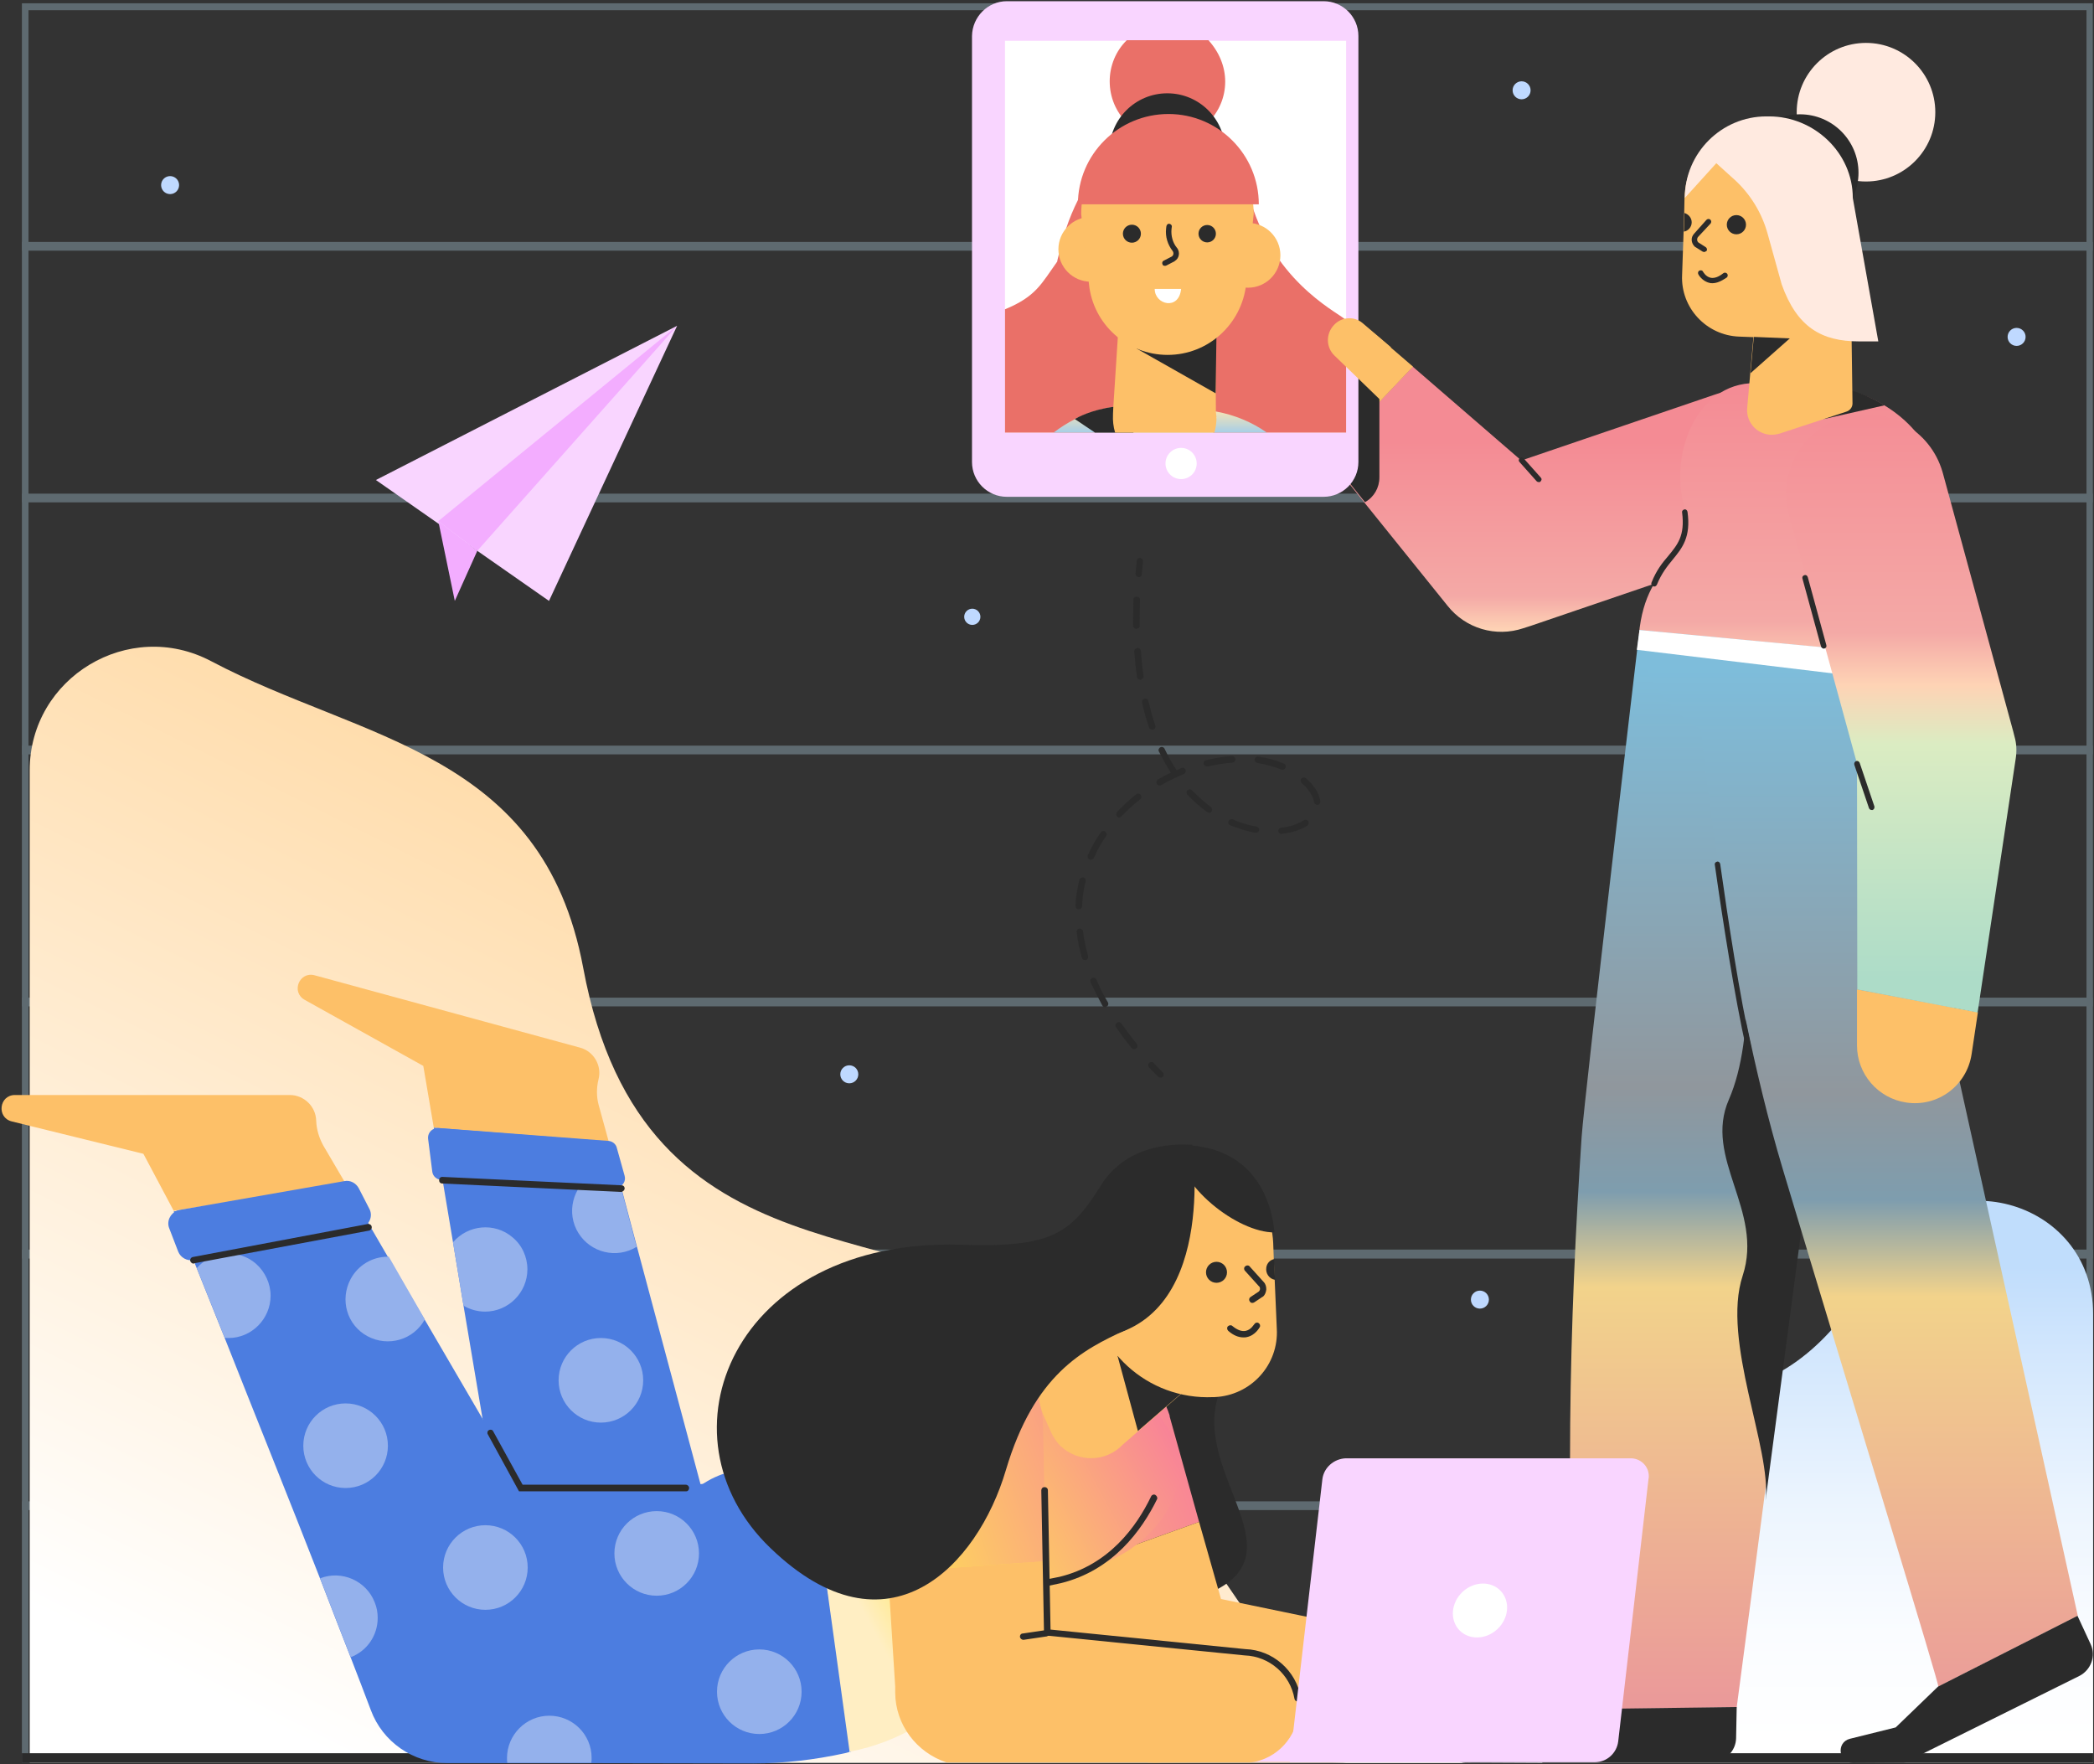
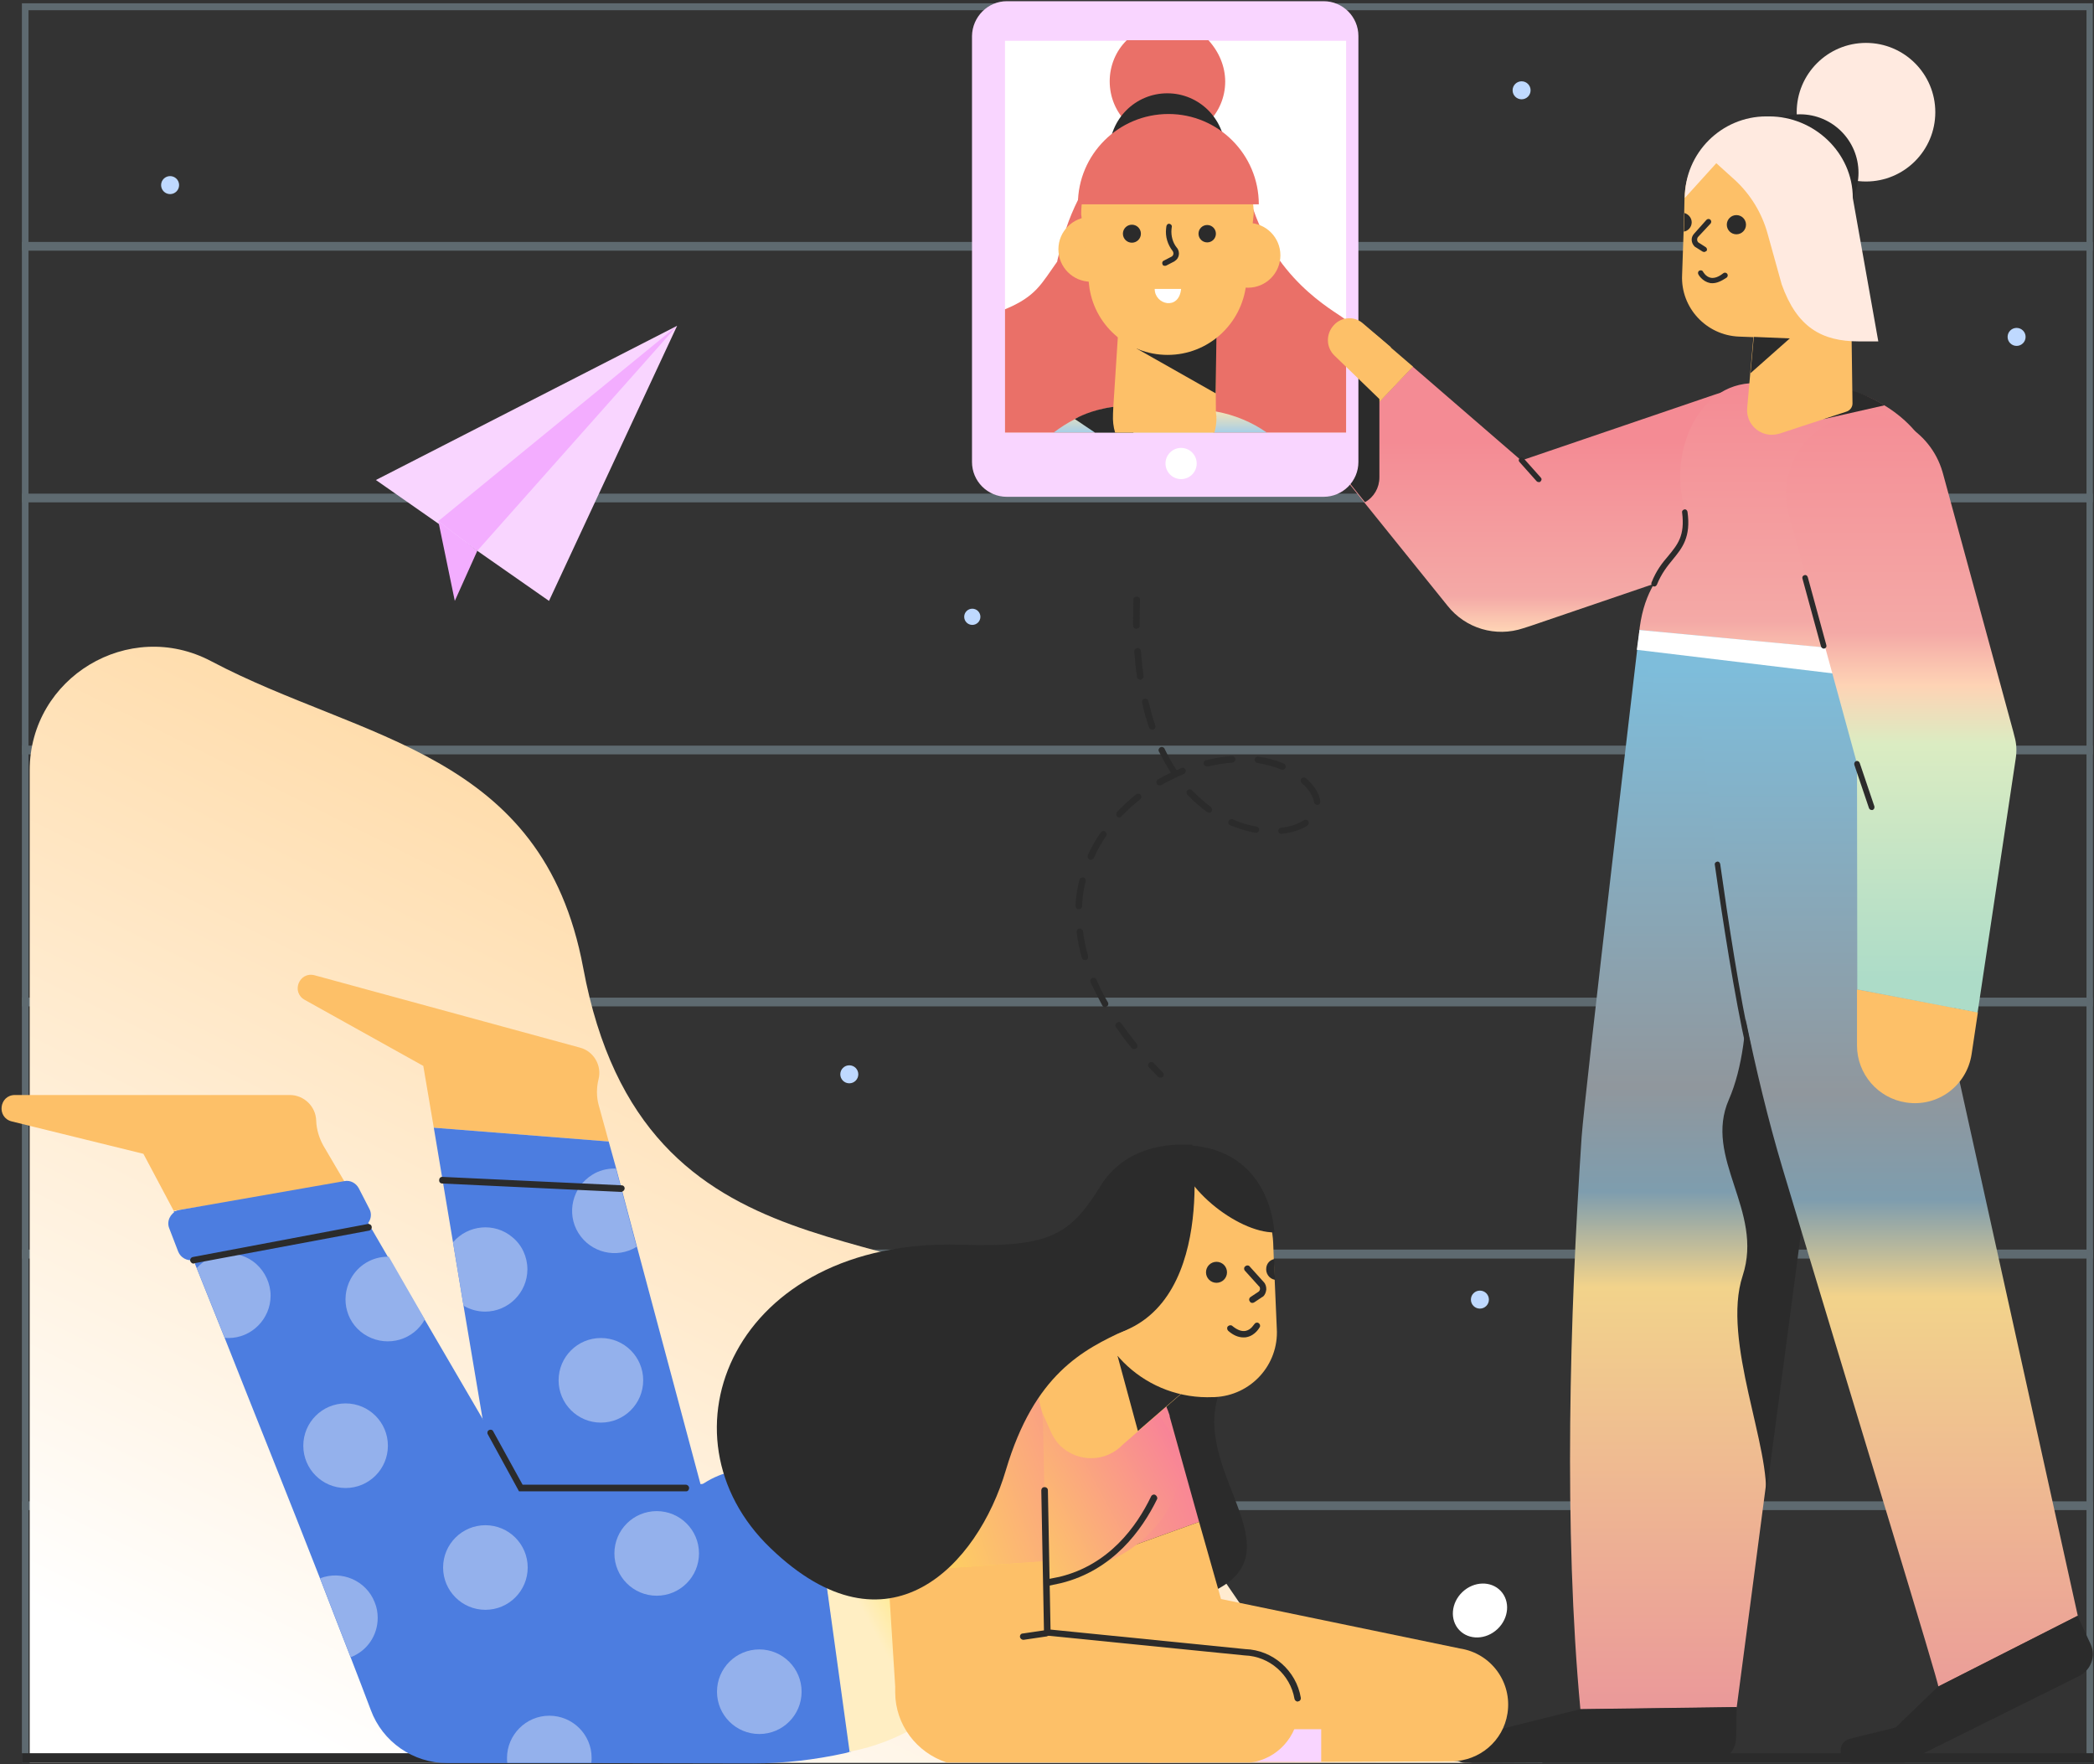
<svg xmlns="http://www.w3.org/2000/svg" width="698px" height="588px" viewBox="0 0 698 588" version="1.1">
  <rect x="0" y="0" width="698" height="588" fill="#333333" stroke="none" />
  <title>marginalia-teamwork copy</title>
  <desc>Created with Sketch.</desc>
  <defs>
    <linearGradient x1="68.436%" y1="24.314%" x2="21.026%" y2="99.527%" id="linearGradient-1">
      <stop stop-color="#FFD8A1" offset="0%" />
      <stop stop-color="#FFFFFF" offset="100%" />
    </linearGradient>
    <linearGradient x1="49.994%" y1="17.904%" x2="49.994%" y2="96.713%" id="linearGradient-2">
      <stop stop-color="#C0DDFC" offset="0%" />
      <stop stop-color="#D3E7FD" offset="19%" />
      <stop stop-color="#EBF4FE" offset="49%" />
      <stop stop-color="#FAFCFF" offset="77%" />
      <stop stop-color="#FFFFFF" offset="100%" />
    </linearGradient>
    <linearGradient x1="50.077%" y1="27.461%" x2="50.077%" y2="167.28%" id="linearGradient-3">
      <stop stop-color="#F48B94" offset="0%" />
      <stop stop-color="#F4A9A6" offset="41%" />
      <stop stop-color="#FED3B5" offset="50%" />
      <stop stop-color="#DBECC2" offset="60%" />
      <stop stop-color="#ADDCC8" offset="100%" />
    </linearGradient>
    <linearGradient x1="50.054%" y1="1.953%" x2="50.054%" y2="210.373%" id="linearGradient-4">
      <stop stop-color="#F48B94" offset="0%" />
      <stop stop-color="#F4A9A6" offset="41%" />
      <stop stop-color="#FED3B5" offset="50%" />
      <stop stop-color="#DBECC2" offset="60%" />
      <stop stop-color="#ADDCC8" offset="100%" />
    </linearGradient>
    <linearGradient x1="50.024%" y1="100.792%" x2="50.024%" y2="2.856%" id="linearGradient-5">
      <stop stop-color="#EA979A" offset="0%" />
      <stop stop-color="#F2D38B" offset="41%" />
      <stop stop-color="#7E9DAE" offset="50%" />
      <stop stop-color="#90979D" offset="60%" />
      <stop stop-color="#7EBDDB" offset="100%" />
    </linearGradient>
    <linearGradient x1="49.99%" y1="104.52%" x2="49.99%" y2="3.429%" id="linearGradient-6">
      <stop stop-color="#EA979A" offset="0%" />
      <stop stop-color="#F2D38B" offset="41%" />
      <stop stop-color="#7E9DAE" offset="50%" />
      <stop stop-color="#90979D" offset="60%" />
      <stop stop-color="#7EBDDB" offset="100%" />
    </linearGradient>
    <linearGradient x1="50.036%" y1="-1.87%" x2="50.036%" y2="94.158%" id="linearGradient-7">
      <stop stop-color="#F48B94" offset="0%" />
      <stop stop-color="#F4A9A6" offset="41%" />
      <stop stop-color="#FED3B5" offset="50%" />
      <stop stop-color="#DBECC2" offset="60%" />
      <stop stop-color="#ADDCC8" offset="100%" />
    </linearGradient>
    <linearGradient x1="50.013%" y1="246.77%" x2="50.013%" y2="10.996%" id="linearGradient-8">
      <stop stop-color="#6B9C83" offset="0%" />
      <stop stop-color="#A6A6A4" offset="40%" />
      <stop stop-color="#9F9FC8" offset="50%" />
      <stop stop-color="#9FCCEC" offset="59%" />
      <stop stop-color="#FFE7B0" offset="100%" />
    </linearGradient>
    <linearGradient x1="93.461%" y1="26.405%" x2="-109.908%" y2="108.839%" id="linearGradient-9">
      <stop stop-color="#F8809A" offset="0%" />
      <stop stop-color="#FFE651" offset="76%" />
      <stop stop-color="#FFEEC3" offset="100%" />
    </linearGradient>
    <linearGradient x1="87.133%" y1="17.039%" x2="10.063%" y2="63.235%" id="linearGradient-10">
      <stop stop-color="#F8809A" offset="0%" />
      <stop stop-color="#FFE651" offset="76%" />
      <stop stop-color="#FFEEC3" offset="100%" />
    </linearGradient>
    <linearGradient x1="152.714%" y1="8.132%" x2="-60.51%" y2="106.823%" id="linearGradient-11">
      <stop stop-color="#F8809A" offset="0%" />
      <stop stop-color="#FFE651" offset="76%" />
      <stop stop-color="#FFEEC3" offset="100%" />
    </linearGradient>
  </defs>
  <g id="Page-1" stroke="none" stroke-width="1" fill="none" fill-rule="evenodd">
    <g id="marginalia-teamwork-copy" transform="translate(-275, -56)">
-       <rect id="Rectangle-path" fill-opacity="0" fill="#FFFFFF" fill-rule="nonzero" x="0" y="0.9" width="1280" height="720" />
      <g id="Group" opacity="0.3" transform="translate(282, 57)">
        <path d="M688.5,2.4 L688.5,584.4 L2.5,584.4 L2.5,2.4 L688.5,2.4 Z M690.6,0.1 L0.3,0.1 L0.3,586.6 L690.7,586.6 L690.6,0.1 Z" id="Shape" fill="#C4ECFE" fill-rule="nonzero" />
        <path d="M0.3,417 L690.6,417" id="Shape" stroke="#C4ECFE" stroke-width="2.91" />
        <path d="M0.3,333 L690.6,333" id="Shape" stroke="#C4ECFE" stroke-width="2.91" />
        <path d="M0.3,417 L690.6,417" id="Shape" stroke="#C4ECFE" stroke-width="2.91" />
        <path d="M0.3,500.9 L690.6,500.9" id="Shape" stroke="#C4ECFE" stroke-width="2.91" />
        <path d="M0.3,249 L690.6,249" id="Shape" stroke="#C4ECFE" stroke-width="2.91" />
        <path d="M0.3,165 L690.6,165" id="Shape" stroke="#C4ECFE" stroke-width="2.91" />
        <path d="M0.3,81.1 L690.6,81.1" id="Shape" stroke="#C4ECFE" stroke-width="2.91" />
      </g>
      <path d="M765.8,643.6 C692.1,638.8 668.1,538.2 625.2,498.4 C582.3,458.6 489.5,487 469.4,378.6 C455.9,306.2 395.7,303 345.4,276.4 C318,261.9 284.9,281.8 284.9,312.8 L284.9,643.6 L765.8,643.6 Z" id="Shape" fill="url(#linearGradient-1)" fill-rule="nonzero" />
-       <path d="M719.3,643.6 C791.4,643.6 789.1,534.2 851.9,519.7 C876.9,513.9 890.6,495.4 902.2,475.3 C921.5,441.8 972.7,455.3 972.7,494 L972.7,643.6 L719.3,643.6 Z" id="Shape" fill="url(#linearGradient-2)" fill-rule="nonzero" />
      <rect id="Rectangle-path" fill="#2B2B2B" fill-rule="nonzero" x="789.1" y="640.4" width="183.6" height="3.2" />
      <path d="M863.6,237.9 L785.3,264.6 L782.8,265.4 C773.6,268.5 763.5,265.5 757.5,257.9 L729.7,223.4 L717.5,208.2 L734.6,190.1 L745.9,178.2 L782.1,209.5 L846.4,187.6 C860.2,182.7 875.4,189.9 880.3,203.7 C885.2,217.5 878,232.7 864.2,237.6 C864.1,237.7 863.9,237.8 863.6,237.9 Z" id="Shape" fill="url(#linearGradient-3)" fill-rule="nonzero" />
      <path d="M746,178.2 L734.7,190.1 L717.6,208.2 L706.5,194.5 C700,186.1 701.6,174 710,167.5 C717.1,162 727.1,162.1 734,167.9 L734.6,168.4 L746,178.2 Z" id="Shape" fill="#FDC068" fill-rule="nonzero" />
      <path d="M821.3,267.6 C823.7,240.8 841.9,243.6 836.5,225.1 C831.1,206.6 841.3,182 862,183.8 C877.8,185.2 879,184.7 885.7,185.2 C902,186.6 919.5,200.3 920.2,215.6 C920.8,228.7 910.1,268.6 909.6,274.9 L821.3,267.6 Z" id="Shape" fill="url(#linearGradient-4)" fill-rule="nonzero" />
      <path d="M897,291.9 C883.5,401.7 853.9,625.1 853.9,625.1 L801.8,625.8 C796.2,566 798.2,495 802.2,435.1 C803.1,421.6 821.3,267.7 821.3,267.7 L897,291.9 Z" id="_Path_" fill="url(#linearGradient-5)" fill-rule="nonzero" />
      <path d="M854,343.7 C857.5,366.6 860.4,401.6 851.3,422.5 C842.7,442.1 863,459.5 855.9,481.2 C848.7,502.9 865.7,539.2 863.5,556.2 L879.9,432.5 L854,343.7 Z" id="Shape" fill="#2B2B2B" fill-rule="nonzero" />
      <path d="M928.1,416.1 L914,274.8 L821.5,266 C820.6,277.1 828.8,291.4 842,299.1 C842,299.1 849.9,381 869.2,445.5 C894,528.1 921.6,617.9 921.1,618.2 L967.6,594.6 L928.1,416.1 Z" id="_Path_2" fill="url(#linearGradient-6)" fill-rule="nonzero" />
      <circle id="Oval" fill="#FFEAE0" fill-rule="nonzero" cx="897" cy="93.4" r="23.1" />
      <circle id="Oval" fill="#2B2B2B" fill-rule="nonzero" cx="875" cy="113.6" r="19.5" />
      <path d="M892.3,124 L891.3,152.1 C890.9,161.7 882.9,169.2 873.3,168.9 L854.7,168.2 C843.8,167.8 835.2,158.6 835.7,147.7 L836.2,133.2 L836.4,127 L836.5,122 C837,106.9 849.5,95.1 864.4,95.1 C864.8,95.1 865.1,95.1 865.4,95.1 C880.8,95.7 892.9,108.6 892.3,124 Z" id="Shape" fill="#FDC068" fill-rule="nonzero" />
      <path d="M854.8,168.2 L873.4,168.9 C883,169.3 891.1,161.7 891.4,152.1 L892.4,124 C892.9,108.6 880.9,95.7 865.5,95.1 C850.1,94.6 837.2,106.6 836.6,122 L835.7,147.7 C835.3,158.6 843.9,167.8 854.8,168.2 Z" id="Shape" />
      <path d="M838.9,130.1 C838.9,131.7 837.7,133 836.3,133.2 L836.5,127 C837.8,127.4 838.9,128.6 838.9,130.1 Z" id="Shape" fill="#2B2B2B" fill-rule="nonzero" />
      <path d="M882.9,195.7 L903.2,191.1 C903.2,191.1 893.6,185 885.8,185.2 L882.9,195.7 Z" id="Shape" fill="#2B2B2B" fill-rule="nonzero" />
      <path d="M868.3,200.5 L890.5,193.2 C891.7,192.8 892.5,191.7 892.5,190.5 L891.8,139.5 L862.1,138.5 L857.4,192 C857,196.6 860.4,200.5 864.9,200.9 C866.1,201 867.2,200.8 868.3,200.5 Z" id="Shape" fill="#FDC068" fill-rule="nonzero" />
      <path d="M843.1,140 C843,140 842.7,139.9 842.6,139.9 L839.9,138.2 C838.7,137 838.5,135.2 839.7,133.9 L843.8,129.3 C844.2,128.9 844.7,128.9 845.1,129.2 C845.5,129.6 845.5,130.1 845.2,130.5 L841,135 C840.6,135.5 840.6,136.3 841.1,136.8 L843.6,138.4 C844,138.7 844.1,139.2 843.9,139.6 C843.6,139.8 843.3,140 843.1,140 Z" id="Shape" fill="#2B2B2B" fill-rule="nonzero" />
      <path d="M845.8,150.4 C845.5,150.4 845.1,150.4 844.9,150.3 C842.4,149.8 841.1,147.5 841.1,147.4 C840.9,147 841,146.4 841.5,146.2 C841.9,146 842.5,146.1 842.7,146.6 C842.7,146.6 843.6,148.3 845.3,148.6 C846.5,148.8 847.9,148.3 849.4,147.1 C849.8,146.8 850.3,146.8 850.7,147.2 C851,147.6 851,148.1 850.6,148.5 C848.8,149.7 847.3,150.4 845.8,150.4 Z" id="Shape" fill="#2B2B2B" fill-rule="nonzero" />
      <polygon id="Shape" fill="#2B2B2B" fill-rule="nonzero" points="859.6 168.3 871.6 168.8 858.5 180.4" />
      <circle id="Oval" fill="#2B2B2B" fill-rule="nonzero" cx="853.8" cy="130.9" r="3.2" />
      <path d="M763.4,643.6 L845.8,643.2 C850.1,643.2 853.6,639.7 853.7,635.4 L853.9,625 L801.8,625.7 L762.4,635.6 C757.8,636.8 758.7,643.6 763.4,643.6 Z" id="Shape" fill="#2B2B2B" fill-rule="nonzero" />
      <path d="M892.6,643.6 L910,643.5 L968.2,614.6 C972,612.6 973.7,608 971.9,604.1 L967.5,594.6 L921,618.2 L906.9,631.8 L891.6,635.6 C887,636.8 887.8,643.6 892.6,643.6 Z" id="Shape" fill="#2B2B2B" fill-rule="nonzero" />
      <path d="M934.3,393.4 L932.2,407.4 C930.6,417.9 920.9,425.1 910.4,423.5 C901,422.1 894,414 894,404.5 L894,385.8 L934.3,393.4 Z" id="Shape" fill="#FDC068" fill-rule="nonzero" />
      <polygon id="Shape" fill="#FFFFFF" fill-rule="nonzero" points="821.5 266 901.1 273.5 904.5 282.7 820.6 272.6" />
      <path d="M894.1,385.8 L894,310.5 L871.4,228 C867.3,213.9 875.5,199.2 889.6,195.1 C903.7,191 918.4,199.2 922.5,213.3 C922.6,213.5 922.6,213.8 922.7,214 L946.1,299.9 L946.5,301.5 C947.2,303.9 947.3,306.4 946.9,308.9 L934.2,393.5 L894.1,385.8 Z" id="Shape" fill="url(#linearGradient-7)" fill-rule="nonzero" />
      <path d="M836.6,122 L847.1,110.4 L853.3,116 C858.5,120.8 862.3,127 864.2,133.9 C866.3,141.4 868.8,150.4 868.9,150.8 C874,165.1 882.2,169.8 894.7,169.8 L901.1,169.8 L892.6,122 C892.6,106.9 879.7,94.8 864.7,94.8 L863.8,94.8 C848.8,94.8 836.6,107 836.6,122 Z" id="Shape" fill="#FFEAE0" fill-rule="nonzero" />
      <path d="M858,406.4 C857.6,406.4 857.2,406.1 857.1,405.7 C853.2,388.3 849.2,362.6 846.6,344.2 C846.5,343.7 846.9,343.3 847.4,343.2 C847.9,343.1 848.3,343.5 848.4,344 C851,362.5 854.9,388.1 858.8,405.4 C858.9,405.9 858.6,406.3 858.1,406.5 C858.2,406.4 858.1,406.4 858,406.4 Z" id="Shape" fill="#2B2B2B" fill-rule="nonzero" />
      <path d="M882.9,272.2 C882.5,272.2 882.2,271.9 882,271.5 L875.8,248.8 C875.7,248.3 875.9,247.9 876.5,247.7 C877,247.6 877.4,247.8 877.6,248.4 L883.8,271.1 C883.9,271.6 883.7,272 883.1,272.2 C883,272.2 882.9,272.2 882.9,272.2 Z" id="Shape" fill="#2B2B2B" fill-rule="nonzero" />
      <path d="M826.4,251.5 C826.3,251.5 826.2,251.5 826,251.4 C825.6,251.3 825.3,250.7 825.5,250.2 C827.1,246.1 829.2,243.5 831.1,241.3 C834.2,237.5 836.7,234.6 835.7,226.8 C835.6,226.3 836,225.9 836.5,225.8 C837,225.7 837.4,226.1 837.5,226.6 C838.7,235.1 835.7,238.7 832.6,242.5 C830.7,244.8 828.8,247.2 827.3,250.9 C827.1,251.3 826.8,251.5 826.4,251.5 Z" id="Shape" fill="#2B2B2B" fill-rule="nonzero" />
      <path d="M787.9,216.7 C787.7,216.7 787.4,216.6 787.2,216.4 L781.5,210 C781.1,209.6 781.2,209.1 781.6,208.7 C782,208.3 782.5,208.4 782.9,208.8 L788.6,215.2 C789,215.6 788.9,216.1 788.5,216.5 C788.4,216.7 788.1,216.7 787.9,216.7 Z" id="Shape" fill="#2B2B2B" fill-rule="nonzero" />
      <path d="M898.9,326 C898.5,326 898.2,325.8 898,325.4 L893.1,310.9 C893,310.4 893.2,309.9 893.7,309.7 C894.2,309.5 894.7,309.8 894.9,310.3 L899.8,324.8 C899.9,325.3 899.7,325.8 899.2,326 C899.1,326 899,326 898.9,326 Z" id="Shape" fill="#2B2B2B" fill-rule="nonzero" />
      <path d="M727.9,164.4 C717.8,161.1 706.9,166.5 703.6,176.6 C701.6,182.7 702.7,189.4 706.7,194.5 L717.8,208.2 L730,223.4 C733,221.7 734.8,218.6 734.8,215.1 L734.8,175.6 C730.9,173 728.4,168.9 727.9,164.4 Z" id="Shape" fill="#2B2B2B" fill-rule="nonzero" />
      <path d="M610.6,56.4 L716.2,56.4 C722.6,56.4 727.8,61.6 727.8,68 L727.8,210 C727.8,216.4 722.6,221.6 716.2,221.6 L610.6,221.6 C604.2,221.6 599,216.4 599,210 L599,68 C599.1,61.6 604.3,56.4 610.6,56.4 Z" id="Shape" fill="#F9D5FF" fill-rule="nonzero" />
      <rect id="Rectangle-path" fill="#FFFFFF" fill-rule="nonzero" x="610" y="69.6" width="113.7" height="130.6" />
      <circle id="Oval" fill="#FFFFFF" fill-rule="nonzero" cx="668.7" cy="210.5" r="5.2" />
      <path d="M683.4,83.2 C683.4,93.8 674.8,102.4 664.1,102.4 C653.4,102.4 644.9,93.8 644.9,83.1 C644.9,78 646.9,73 650.6,69.4 L677.8,69.4 C681.3,73.2 683.4,78.1 683.4,83.2 Z" id="Shape" fill="#EA7068" fill-rule="nonzero" />
      <circle id="Oval" fill="#2B2B2B" fill-rule="nonzero" cx="664.1" cy="106.4" r="19.3" />
      <path d="M723.7,162.8 L723.7,200.2 L610,200.2 L610,159.1 C620.4,154.8 622.1,150.6 627.4,143.2 C627.5,142.4 627.8,141.6 627.9,140.9 C628.6,137.7 629.5,134.8 630.4,132.1 C631.5,128.8 632.8,125.7 634.3,122.7 C635.1,121.2 635.9,119.7 636.7,118.4 C638.9,114.7 641.7,111.3 644.8,108.3 C648.1,105.1 652,102.7 656.4,101.1 C657.6,100.7 658.8,100.4 660,100.2 C660,100.2 663.5,100.1 668.6,102.1 C673.9,104.3 678.7,107.5 682.6,111.7 C686.2,115.5 689.3,119.7 691.9,124.3 C692,124.5 692.2,124.8 692.3,125 C692.5,125.3 692.7,125.7 692.8,125.9 C701.8,151.9 722.4,160.8 723.7,162.8 Z" id="Shape" fill="#EA7068" fill-rule="nonzero" />
      <circle id="Oval" fill="#FDC068" fill-rule="nonzero" cx="691" cy="141.1" r="10.8" />
      <path d="M697.3,200.2 L626.2,200.2 C628.4,198.5 630.8,197 633.3,195.7 L633.4,195.6 C637.5,193.6 641.7,192.3 646.2,191.6 C647.4,191.4 648.7,191.3 650,191.2 C651.3,191.1 652.5,191.1 653.9,191.2 L675,192.6 C676.9,192.7 678.7,192.9 680.5,193.2 C686.5,194.3 692.3,196.7 697.3,200.2 Z" id="Shape" fill="url(#linearGradient-8)" fill-rule="nonzero" />
      <polygon id="Shape" fill="#FFFFFF" fill-rule="nonzero" points="680.5 195.1 679.4 200.2 647.3 200.2 645.9 194.2 645.9 194 646 194 653.5 194.2" />
      <circle id="Oval" fill="#FDC068" fill-rule="nonzero" cx="638.6" cy="139.1" r="10.8" />
      <path d="M653.9,191.3 L653.5,194.3 L652.8,200.2 L640,200.2 L633.3,195.7 L633.4,195.6 C634.1,195.2 638.7,192.6 646.2,191.6 C647.4,191.5 648.7,191.3 650,191.2 C651.4,191.2 652.5,191.2 653.9,191.3 Z" id="Shape" fill="#2B2B2B" fill-rule="nonzero" />
      <path d="M680.5,195.1 C680.5,196.8 680.3,198.5 679.8,200.2 L646.7,200.2 C646.1,198.2 645.9,196.2 646,194.2 C646,194.1 646,194.1 646,194 L646.1,191.7 L647.6,168.6 L649.3,143.3 L663.3,143.8 L679.9,144.4 L680.1,167.1 L680.1,168.9 L680.2,178.9 L680.3,193.4 L680.5,195.1 Z" id="Shape" fill="#FDC068" fill-rule="nonzero" />
      <polygon id="Shape" fill="#2B2B2B" fill-rule="nonzero" points="653.9 172.2 680.2 187.1 680.5 167" />
      <path d="M664.2,174.3 C677.7,174.3 688.9,164.1 690.4,150.7 L692.9,127.3 C692.9,111.4 679.9,98.5 664.1,98.6 C648.2,98.6 635.3,111.6 635.4,127.4 L638,150.8 C639.4,164.1 650.7,174.3 664.2,174.3 Z" id="_Path_3" fill="#FDC068" fill-rule="nonzero" />
      <path d="M663.3,144.6 C662.9,144.6 662.6,144.5 662.5,144.1 C662.3,143.7 662.4,143.1 662.9,142.9 L665.6,141.5 C666.2,141.1 666.3,140.3 665.9,139.7 C664.2,137.5 663.4,134.9 663.7,132.2 L663.8,131.4 C663.9,130.9 664.3,130.5 664.8,130.6 C665.3,130.7 665.7,131.1 665.6,131.6 L665.5,132.4 C665.3,134.6 665.9,136.9 667.3,138.6 L667.4,138.7 C668.4,140.1 668.1,142.1 666.6,143 L666.5,143.1 L663.8,144.5 C663.6,144.6 663.5,144.6 663.3,144.6 Z" id="Shape" fill="#2B2B2B" fill-rule="nonzero" />
      <path d="M668.7,152.3 C668,159.6 659.9,157.6 659.9,152.3 L668.7,152.3 Z" id="Shape" fill="#FFFFFF" fill-rule="nonzero" />
      <circle id="Oval" fill="#2B2B2B" fill-rule="nonzero" cx="677.4" cy="133.9" r="2.9" />
      <circle id="Oval" fill="#2B2B2B" fill-rule="nonzero" cx="652.3" cy="133.9" r="3" />
      <path d="M634.3,124.1 L694.6,124.1 C694.6,107.5 681.1,94 664.5,94 C647.8,94 634.3,107.5 634.3,124.1 Z" id="Shape" fill="#EA7068" fill-rule="nonzero" />
      <path d="M738.6,171.7 L729.2,163.7 C726.4,161.3 722.1,161.6 719.6,164.4 C716.9,167.3 717,171.8 719.8,174.5 L735.1,189.3 L738.6,171.7 Z" id="Shape" fill="#FDC068" fill-rule="nonzero" />
      <circle id="Oval" fill="#BFD9FF" fill-rule="nonzero" cx="558.1" cy="414.1" r="3" />
      <circle id="Oval" fill="#BFD9FF" fill-rule="nonzero" cx="768.3" cy="489.2" r="3" />
      <circle id="Oval" fill="#BFD9FF" fill-rule="nonzero" cx="782.2" cy="86.1" r="3" />
      <circle id="Oval" fill="#BFD9FF" fill-rule="nonzero" cx="947.2" cy="168.3" r="3" />
      <circle id="Oval" fill="#BFD9FF" fill-rule="nonzero" cx="331.7" cy="117.7" r="3" />
      <circle id="Oval" fill="#BFD9FF" fill-rule="nonzero" cx="599.1" cy="261.6" r="2.7" />
      <path d="M683.4,516.1 C668.1,542.8 707.6,570.9 681.4,585.4 C662.7,595.7 644.9,614.4 623.2,612 C601.5,609.5 605.8,557.9 605.8,557.9 L659.6,503.2 L683.4,516.1 Z" id="Shape" fill="#2B2B2B" fill-rule="nonzero" />
      <rect id="Rectangle-path" fill="#2B2B2B" fill-rule="nonzero" x="282.3" y="640.4" width="203.2" height="3.2" />
      <path d="M474.6,424.5 C473.8,421.7 473.8,418.6 474.5,415.8 C475.7,411.2 472.9,406.4 468.3,405.2 L379.9,381.1 C374.8,379.7 371.9,386.7 376.6,389.3 L416.1,411.3 L419.6,431.9 L477.9,436.5 L474.6,424.5 Z" id="Shape" fill="#FDC068" fill-rule="nonzero" />
      <path d="M548.2,626.2 C548.3,630 548.9,633.7 549.7,637.4 L453.5,633.7 L429.5,491.2 L426,470.1 L419.6,431.9 L477.9,436.5 L480.4,445.5 L487.3,471.5 L508.5,550.7 L553.9,547.1 C551.6,551 549.8,555.2 548.5,559.5 C546.5,572.8 545.2,585.3 546.2,598.6 C546.7,607.9 547.8,617 548.2,626.2 Z" id="Shape" fill="#4C7DE0" fill-rule="nonzero" />
      <circle id="Oval" fill="#94B1EC" fill-rule="nonzero" cx="475.3" cy="516.1" r="14.1" />
      <path d="M450.8,479.1 C450.8,486.8 444.5,493.2 436.7,493.2 C434.2,493.2 431.6,492.5 429.5,491.2 L426,470.1 C431,464.2 439.9,463.4 445.8,468.4 C449,471 450.8,475 450.8,479.1 Z" id="Shape" fill="#94B1EC" fill-rule="nonzero" />
      <path d="M487.2,471.6 C480.6,475.7 471.9,473.6 467.8,467 C463.7,460.4 465.8,451.7 472.4,447.6 C474.6,446.2 477.2,445.5 479.9,445.5 L480.3,445.5 L487.2,471.6 Z" id="Shape" fill="#94B1EC" fill-rule="nonzero" />
      <path d="M621.8,582.3 L611.3,544.7 C606.6,529.9 614.8,514.1 629.5,509.4 C644.3,504.7 660.1,512.9 664.8,527.6 C664.9,527.8 664.9,528 664.9,528.2 L674.7,563.3 L621.8,582.3 Z" id="Shape" fill="url(#linearGradient-9)" fill-rule="nonzero" />
      <path d="M674.7,563.3 L682,589 L761.7,605.5 C772,607.1 779.1,616.7 777.5,627.1 C776.1,636.3 768.2,643 758.9,643.1 L662.1,643.5 C651.4,644.2 630.1,638.6 626,628.7 L625.2,626.7 L621.8,582.3 L674.7,563.3 Z" id="Shape" fill="#FDC068" fill-rule="nonzero" />
      <path d="M545.4,547.9 C511,537.2 478.8,559 511,614.6 C524.5,637.9 558.7,639.9 558.7,639.9 L545.4,547.9 Z" id="Shape" fill="#4C7DE0" fill-rule="nonzero" />
      <path d="M558.1,640 L556.6,640.4 C546.6,642.6 536.3,643.8 526.1,643.8 L472.1,643.7 L444.1,643.7 L424.1,643.7 C412.7,643.7 402.5,636.6 398.6,626 C396.7,620.9 394.4,615 391.9,608.5 C388.8,600.5 385.3,591.6 381.7,582.2 C371.4,555.8 359.3,525.8 349.9,502 C346.4,493.2 343.2,485.3 340.6,478.8 C335.9,467.1 332.9,459.8 332.9,459.8 L390.2,450.7 L404.5,475.3 L416.7,496.1 L448.8,551.1 L546.2,553.1 L558.1,640 Z" id="Shape" fill="#4C7DE0" fill-rule="nonzero" />
      <path d="M382.8,437.9 C381.4,435.4 380.5,432.5 380.4,429.6 C380.3,424.8 376.3,421 371.6,421 L280,421 C274.7,421 273.8,428.5 278.9,429.8 L322.8,440.6 L332.9,459.6 L390.2,450.5 L382.8,437.9 Z" id="Shape" fill="#FDC068" fill-rule="nonzero" />
      <path d="M644.3,503.2 C646.1,505.2 648.1,507 649.7,509.4 C653.9,515.6 654,517 664,531.6 C676.9,550.6 658.6,573.9 637.6,578.6 C630.6,580.2 626.5,583.3 624.2,588 C611,615.5 593.1,623.5 581.8,630.7 C574.6,635.2 566.5,638.3 558.2,639.9 L545.5,547.9 C562.9,536.5 571.5,511.5 592.5,500.2 C606.7,492.4 634.2,492.1 644.3,503.2 Z" id="Shape" fill="url(#linearGradient-10)" fill-rule="nonzero" />
      <path d="M625.3,533.3 L622.8,527.7 C619.5,520.2 621.6,511.3 627.8,506 L664.3,484.1 L674.7,515.4 L649.3,537.5 C643.7,543.4 634.5,543.6 628.5,538 C627.2,536.7 626.1,535.1 625.3,533.3 Z" id="Shape" fill="#FDC068" fill-rule="nonzero" />
      <polygon id="Shape" fill="#2B2B2B" fill-rule="nonzero" points="647.5 507.9 654.3 533 671.6 518" />
      <path d="M679.8,521.7 L679.4,521.7 C657.5,522.7 639,505.8 638,483.9 L637.5,473 C636.7,455.9 649.9,441.4 667,440.7 C667.5,440.7 667.9,440.7 668.4,440.7 C685,440.7 698.6,453.7 699.4,470.3 L699.6,475.8 L699.9,482.7 L700.6,498.9 C701.3,510.9 692,521.2 679.8,521.7 Z" id="Shape" fill="#FDC068" fill-rule="nonzero" />
      <path d="M700,482.6 C698.1,482.3 696.8,480.5 697.1,478.5 C697.3,477.1 698.3,476 699.7,475.7 L700,482.6 Z" id="Shape" fill="#2B2B2B" fill-rule="nonzero" />
      <path d="M692.5,490.3 C692.1,490.3 691.8,490.2 691.6,489.8 C691.2,489.3 691.4,488.6 691.9,488.3 L694.6,486.5 C694.9,486.2 695,485.9 695,485.6 C695,485.2 694.9,484.9 694.6,484.7 L690,479.6 C689.6,479.2 689.6,478.4 690.1,478.1 C690.5,477.7 691.3,477.7 691.6,478.2 L696.2,483.3 C696.9,484 697.1,484.9 697.1,485.8 C697,486.7 696.7,487.6 696,488.2 L695.8,488.3 L693.1,490.1 C692.9,490.2 692.7,490.3 692.5,490.3 Z" id="Shape" fill="#2B2B2B" fill-rule="nonzero" />
      <path d="M689.5,501.8 C687.8,501.8 686.1,501.1 684.4,499.6 C684,499.2 683.9,498.5 684.3,498.1 C684.7,497.7 685.4,497.6 685.8,498 C687.5,499.4 689,499.9 690.3,499.6 C692.1,499.2 693,497.4 693.1,497.4 C693.4,496.9 694,496.7 694.5,497 C695,497.3 695.2,497.9 694.9,498.4 C694.8,498.5 693.5,501.1 690.6,501.7 C690.2,501.8 689.9,501.8 689.5,501.8 Z" id="Shape" fill="#2B2B2B" fill-rule="nonzero" />
      <circle id="Oval" fill="#2B2B2B" fill-rule="nonzero" cx="680.5" cy="480.1" r="3.5" />
      <path d="M667.2,437.7 C667.3,451.1 687.5,466.9 699.8,466.8 C699.7,466.7 699,436.9 667.2,437.7 Z" id="Shape" fill="#2B2B2B" fill-rule="nonzero" />
      <path d="M672.4,437.6 C672.4,437.6 681.3,497.8 639.8,502 C639.8,502 637.3,482.5 637.2,468.2 C637.1,453.9 646.7,436.1 672.4,437.6 Z" id="Shape" fill="#2B2B2B" fill-rule="nonzero" />
      <rect id="Rectangle-path" fill="#F9D5FF" fill-rule="nonzero" x="628.1" y="632.4" width="87.3" height="10.9" />
      <path d="M570.9,580.1 L567.1,532.5 C566.7,517.2 578.9,504.4 594.3,504.1 C609.6,503.7 622.4,515.9 622.7,531.3 C622.7,531.4 622.7,531.7 622.7,531.8 L623.6,576.4 L570.9,580.1 Z" id="Shape" fill="url(#linearGradient-11)" fill-rule="nonzero" />
      <path d="M623.7,576.4 L623.7,600.7 L690,606.8 C700.2,607.2 708.2,615.7 707.9,625.8 C707.6,634.8 700.7,642.4 691.8,643.5 L590.6,643.5 C580.5,640.2 573.5,630.9 573.4,620.3 L573.4,618.2 L571,580.1 L623.7,576.4 Z" id="Shape" fill="#FDC068" fill-rule="nonzero" />
      <path d="M707.6,623.2 C707.1,623.2 706.6,622.8 706.5,622.3 C705.1,614.2 698.2,608.1 689.9,607.8 L624,601.2 C623.4,601.1 623,600.6 623.1,600 C623.2,599.4 623.7,599 624.3,599.1 L690.1,605.7 C699.3,606 707.1,612.9 708.6,621.9 C708.7,622.5 708.3,623.1 707.7,623.1 C707.7,623.2 707.6,623.2 707.6,623.2 Z" id="Shape" fill="#2B2B2B" fill-rule="nonzero" />
-       <path d="M723.5,542.1 L818.4,542.1 C821.8,542 824.6,544.7 824.6,548 C824.6,548.4 824.6,548.7 824.5,549 L814.4,636.5 C813.9,640.4 810.6,643.4 806.6,643.4 L704.9,643.4 L715.8,549 C716.3,545.2 719.6,542.3 723.5,542.1 Z" id="Shape" fill="#F9D5FF" fill-rule="nonzero" />
      <ellipse id="Oval" fill="#FFFFFF" fill-rule="nonzero" transform="translate(768.328, 592.83) rotate(-43.359) translate(-768.328, -592.83) " cx="768.328" cy="592.83" rx="9.5" ry="8.5" />
      <path d="M503.8,553.1 L448,553.1 L437.6,534.1 C437.3,533.6 437.5,532.9 438,532.7 C438.5,532.4 439.2,532.6 439.4,533.1 L449.2,550.9 L503.6,550.9 C504.2,550.9 504.7,551.4 504.7,552 C504.7,552.6 504.3,553.1 503.8,553.1 Z" id="Shape" fill="#2B2B2B" fill-rule="nonzero" />
      <path d="M660.1,554.3 C659.6,554 658.9,554.3 658.7,554.8 C653.9,564.8 644.7,577.6 628.2,581.6 L623.7,582.5 C623.7,582.7 623.7,582.9 623.8,583.1 C623.8,583.6 623.8,584.2 623.8,584.7 C623.9,584.7 623.9,584.7 624,584.7 L628.7,583.7 C646,579.4 655.6,566.1 660.7,555.7 C660.9,555.2 660.6,554.6 660.1,554.3 Z" id="Shape" fill="#2B2B2B" fill-rule="nonzero" />
      <path d="M624.1,601.3 C623.5,601.3 623,600.9 623,600.2 L622.1,552.8 C622.1,552.2 622.5,551.7 623.2,551.7 C623.8,551.7 624.3,552.1 624.3,552.8 L625.2,600.2 C625.3,600.8 624.7,601.3 624.1,601.3 C624.2,601.3 624.1,601.3 624.1,601.3 Z" id="Shape" fill="#2B2B2B" fill-rule="nonzero" />
      <path d="M641.3,452.2 C631.6,467.4 625.1,471.9 595.4,470.9 C519.4,468.6 492.7,534.6 531.9,572.1 C571,609.7 600.9,577.9 610.3,546 C619.8,514.1 635.9,505.9 650.3,499.3 C661.9,494 648,454.5 648,454.5 L641.3,452.2 Z" id="Shape" fill="#2B2B2B" fill-rule="nonzero" />
      <path d="M616.1,602.6 C615.6,602.6 615.1,602.2 615,601.7 C614.9,601.1 615.3,600.5 615.9,600.5 L623.4,599.4 C624,599.3 624.6,599.7 624.6,600.3 C624.7,600.9 624.3,601.5 623.7,601.5 L616.2,602.6 C616.3,602.6 616.2,602.6 616.1,602.6 Z" id="Shape" fill="#2B2B2B" fill-rule="nonzero" />
-       <path d="M421.1,432 L477.8,436.3 C479.1,436.4 480.3,437.3 480.6,438.6 L483.2,447.9 C483.7,449.6 482.7,451.3 481,451.8 C480.6,451.9 480.3,451.9 480,451.9 L422.1,449.3 C420.6,449.2 419.3,448.1 419.1,446.6 L417.7,435.6 C417.5,433.9 418.7,432.3 420.4,432.1 C420.6,432 420.9,432 421.1,432 Z" id="Shape" fill="#4C7DE0" fill-rule="nonzero" />
      <path d="M334.9,459.3 L389.8,449.7 C391.8,449.3 393.7,450.4 394.6,452.1 L398.1,458.9 C399.3,461.1 398.4,463.8 396.1,465 C395.7,465.2 395.3,465.4 394.9,465.4 L339.5,476 C337.3,476.4 335.2,475.2 334.4,473.2 L331.4,465.4 C330.5,463.1 331.7,460.5 334.1,459.5 C334.4,459.4 334.6,459.4 334.9,459.3 Z" id="Shape" fill="#4C7DE0" fill-rule="nonzero" />
      <path d="M400.9,595.3 C400.9,601.1 397.4,606.3 391.9,608.4 C388.8,600.4 385.3,591.5 381.7,582.1 C388.9,579.3 397.1,582.9 399.9,590.1 C400.6,591.8 400.9,593.5 400.9,595.3 Z" id="Shape" fill="#94B1EC" fill-rule="nonzero" />
      <circle id="Oval" fill="#94B1EC" fill-rule="nonzero" cx="390.2" cy="537.9" r="14.1" />
      <path d="M365.2,487.9 C365.2,495.6 358.9,502 351.2,502 C350.8,502 350.3,502 349.9,501.9 C346.4,493.1 343.2,485.2 340.6,478.7 C345.7,472.8 354.6,472.2 360.4,477.3 C363.4,480 365.2,483.9 365.2,487.9 Z" id="Shape" fill="#94B1EC" fill-rule="nonzero" />
      <path d="M416.6,495.8 C412.9,502.6 404.4,505.1 397.5,501.4 C390.6,497.7 388.2,489.2 391.9,482.3 C394.4,477.7 399.1,474.9 404.3,474.9 L404.6,474.9 L416.6,495.8 Z" id="Shape" fill="#94B1EC" fill-rule="nonzero" />
      <circle id="Oval" fill="#94B1EC" fill-rule="nonzero" cx="436.8" cy="578.5" r="14.1" />
      <path d="M472.2,641.9 C472.2,642.5 472.2,643 472.1,643.6 L444.1,643.6 C444,643.1 444,642.5 444,642 C444,634.3 450.3,627.9 458.1,627.9 C465.9,627.9 472.2,634.2 472.2,641.9 Z" id="Shape" fill="#94B1EC" fill-rule="nonzero" />
      <circle id="Oval" fill="#94B1EC" fill-rule="nonzero" cx="493.9" cy="573.8" r="14.1" />
      <circle id="Oval" fill="#94B1EC" fill-rule="nonzero" cx="528.1" cy="619.9" r="14.1" />
      <path d="M482,453.3 L422.4,450.5 C421.8,450.5 421.3,450 421.4,449.3 C421.4,448.7 421.9,448.2 422.6,448.3 L482.2,451.1 C482.8,451.1 483.3,451.6 483.2,452.3 C483.1,452.8 482.6,453.3 482,453.3 Z" id="Shape" fill="#2B2B2B" fill-rule="nonzero" />
      <path d="M339.5,477.2 C339,477.2 338.6,476.8 338.4,476.3 C338.3,475.7 338.7,475.1 339.3,475 L397.6,464 C398.2,463.9 398.8,464.3 398.9,464.9 C399,465.5 398.6,466.1 398,466.2 L339.7,477.1 C339.7,477.2 339.6,477.2 339.5,477.2 Z" id="Shape" fill="#2B2B2B" fill-rule="nonzero" />
      <path d="M661.8,415.2 C661.5,415.2 661.2,415.1 661,414.9 C659.9,413.8 658.9,412.7 658,411.8 C657.6,411.4 657.6,410.6 658.1,410.3 C658.5,409.9 659.3,409.9 659.6,410.4 C660.5,411.4 661.6,412.4 662.6,413.5 C663,413.9 663,414.6 662.6,415 C662.3,415.2 662,415.2 661.8,415.2 Z" id="Shape" fill="#2B2B2B" fill-rule="nonzero" />
      <path d="M653.1,405.7 C652.8,405.7 652.4,405.6 652.2,405.3 C650.3,403.1 648.6,400.7 647,398.4 C646.6,397.9 646.8,397.2 647.3,396.9 C647.8,396.5 648.5,396.7 648.8,397.2 C650.4,399.4 652.1,401.7 653.9,403.9 C654.3,404.3 654.2,405.1 653.8,405.4 C653.5,405.6 653.3,405.7 653.1,405.7 Z M643.3,391.7 C642.9,391.7 642.6,391.5 642.4,391.1 C641,388.5 639.7,385.9 638.5,383.4 C638.3,382.8 638.5,382.2 639.1,382 C639.7,381.8 640.3,382 640.5,382.6 C641.6,385.1 642.8,387.7 644.3,390.1 C644.6,390.6 644.4,391.3 643.9,391.5 C643.6,391.6 643.5,391.7 643.3,391.7 Z M636.6,376 C636.1,376 635.7,375.7 635.6,375.2 C634.8,372.4 634.2,369.5 633.9,366.7 C633.8,366.1 634.3,365.5 634.8,365.5 C635.3,365.5 636,365.9 636,366.4 C636.3,369.1 636.9,371.8 637.7,374.6 C637.8,375.2 637.6,375.8 637,376 C636.8,376 636.7,376 636.6,376 Z M634.6,359.1 C633.9,359.1 633.5,358.5 633.5,357.9 C633.6,355 634.1,352 634.8,349.3 C634.9,348.7 635.5,348.4 636.1,348.5 C636.7,348.6 637,349.2 636.9,349.8 C636.2,352.5 635.8,355.2 635.7,358 C635.7,358.6 635.2,359.1 634.6,359.1 Z M638.6,342.6 C638.5,342.6 638.3,342.6 638.2,342.5 C637.6,342.3 637.4,341.6 637.6,341.1 C638.8,338.5 640.2,335.9 641.9,333.5 C642.3,333 642.9,332.8 643.4,333.2 C643.9,333.6 644.1,334.2 643.7,334.7 C642.1,337 640.7,339.5 639.6,342 C639.4,342.4 639,342.6 638.6,342.6 Z M702.2,334 C701.6,334 701.2,333.6 701.1,333.1 C701,332.5 701.5,331.9 702,331.9 C705,331.6 707.6,330.7 709.6,329.4 C710.1,329.1 710.8,329.3 711.1,329.7 C711.4,330.2 711.2,330.9 710.8,331.2 C708.6,332.6 705.6,333.6 702.3,333.9 C702.3,334 702.2,334 702.2,334 Z M693.7,333.6 C693.6,333.6 693.6,333.6 693.5,333.6 C690.7,333.1 687.9,332.2 685.1,331.1 C684.5,330.9 684.3,330.2 684.5,329.7 C684.7,329.2 685.4,328.9 685.9,329.1 C688.5,330.3 691.2,331.1 693.8,331.5 C694.4,331.6 694.8,332.2 694.7,332.7 C694.7,333.2 694.2,333.6 693.7,333.6 Z M648.1,328.5 C647.8,328.5 647.6,328.4 647.4,328.2 C647,327.8 647,327.1 647.3,326.7 C649.3,324.6 651.4,322.6 653.7,320.8 C654.1,320.4 654.9,320.5 655.2,320.9 C655.6,321.3 655.5,322.1 655.1,322.4 C652.9,324.1 650.8,326.1 648.9,328 C648.7,328.3 648.4,328.5 648.1,328.5 Z M678.1,326.9 C677.9,326.9 677.7,326.8 677.4,326.7 C675.1,325 672.8,323.1 670.8,320.9 C670.4,320.5 670.4,319.7 670.9,319.4 C671.3,319 672.1,319 672.4,319.5 C674.4,321.5 676.5,323.4 678.6,325 C679.1,325.4 679.2,326 678.8,326.5 C678.8,326.7 678.5,326.9 678.1,326.9 Z M714.1,324.3 C713.6,324.3 713.1,323.9 713,323.4 C712.7,321.4 711.3,319.1 708.9,317 C708.5,316.6 708.4,315.9 708.8,315.5 C709.2,315.1 709.9,315 710.3,315.4 C713.1,317.9 714.8,320.5 715.1,323.1 C715.2,323.7 714.7,324.3 714.2,324.3 C714.3,324.3 714.2,324.3 714.1,324.3 Z M661.5,317.8 C661.1,317.8 660.8,317.6 660.6,317.3 C660.3,316.8 660.5,316.1 661,315.8 C662.4,315 663.8,314.2 665.3,313.6 C663.9,311.4 662.6,309 661.3,306.5 C661,306 661.3,305.3 661.8,305.1 C662.3,304.8 663,305.1 663.2,305.6 C664.4,308.1 665.7,310.5 667.2,312.7 C667.7,312.5 668.2,312.3 668.8,312 C669.4,311.7 670,312.1 670.2,312.6 C670.4,313.2 670.1,313.8 669.6,314 C667,315.1 664.5,316.3 662.1,317.7 C661.9,317.8 661.7,317.8 661.5,317.8 Z M702.5,312.6 C702.4,312.6 702.2,312.6 702.1,312.5 C699.6,311.5 697,310.8 694.1,310.3 C693.5,310.2 693.1,309.6 693.2,309.1 C693.3,308.5 693.9,308.1 694.4,308.2 C697.4,308.6 700.3,309.4 702.9,310.5 C703.5,310.7 703.7,311.4 703.5,311.9 C703.3,312.3 702.9,312.6 702.5,312.6 Z M677.3,311.5 C676.8,311.5 676.4,311.1 676.2,310.7 C676.1,310.1 676.4,309.5 677,309.4 C679.9,308.7 682.8,308.2 685.6,308 C686.2,307.9 686.7,308.4 686.8,309 C686.9,309.6 686.4,310.1 685.8,310.2 C683.1,310.4 680.3,310.9 677.6,311.5 C677.4,311.4 677.4,311.5 677.3,311.5 Z M659,299.2 C658.6,299.2 658.1,298.9 658,298.5 C657.1,295.8 656.3,293.1 655.7,290.2 C655.6,289.6 655.9,289 656.5,288.9 C657.1,288.8 657.7,289.1 657.8,289.7 C658.5,292.5 659.2,295.3 660.1,297.8 C660.3,298.4 660,299 659.4,299.2 C659.3,299.2 659.1,299.2 659,299.2 Z M655.1,282.6 C654.6,282.6 654.1,282.2 654,281.7 C653.6,279 653.3,276.1 653.1,273.2 C653,272.6 653.5,272.1 654.1,272 C654.7,271.9 655.2,272.4 655.3,273 C655.5,275.9 655.8,278.7 656.2,281.4 C656.2,281.9 655.8,282.5 655.1,282.6 C655.2,282.6 655.2,282.6 655.1,282.6 Z M653.8,265.6 C653.2,265.6 652.7,265.1 652.7,264.5 C652.7,263.8 652.7,263.3 652.7,262.6 C652.7,260.4 652.8,258.1 652.8,255.9 C652.8,255.3 653.3,254.8 654,254.9 C654.6,254.9 655.1,255.4 655,256.1 C654.9,258.3 654.9,260.6 654.9,262.8 C654.9,263.5 654.9,264 654.9,264.7 C655,265.1 654.5,265.5 653.8,265.6 C653.9,265.6 653.8,265.6 653.8,265.6 Z" id="Shape" fill="#2B2B2B" fill-rule="nonzero" />
-       <path d="M654.6,248.4 C653.9,248.3 653.5,247.8 653.5,247.2 C653.6,245.8 653.8,244.3 653.9,242.9 C654,242.3 654.5,241.9 655.1,242 C655.7,242.1 656.1,242.6 656,243.2 C655.9,244.6 655.7,246.1 655.6,247.5 C655.6,248 655.1,248.4 654.6,248.4 Z" id="Shape" fill="#2B2B2B" fill-rule="nonzero" />
      <polygon id="Shape" fill="#F9D5FF" fill-rule="nonzero" points="400.3 216 500.7 164.6 458 256.3" />
      <polygon id="Shape" fill="#F3ADFF" fill-rule="nonzero" points="500.7 164.6 421.1 229.7 434.1 239.6" />
      <polygon id="Shape" fill="#F3ADFF" fill-rule="nonzero" points="421.1 229.7 426.6 256.3 434.1 239.6" />
    </g>
  </g>
</svg>